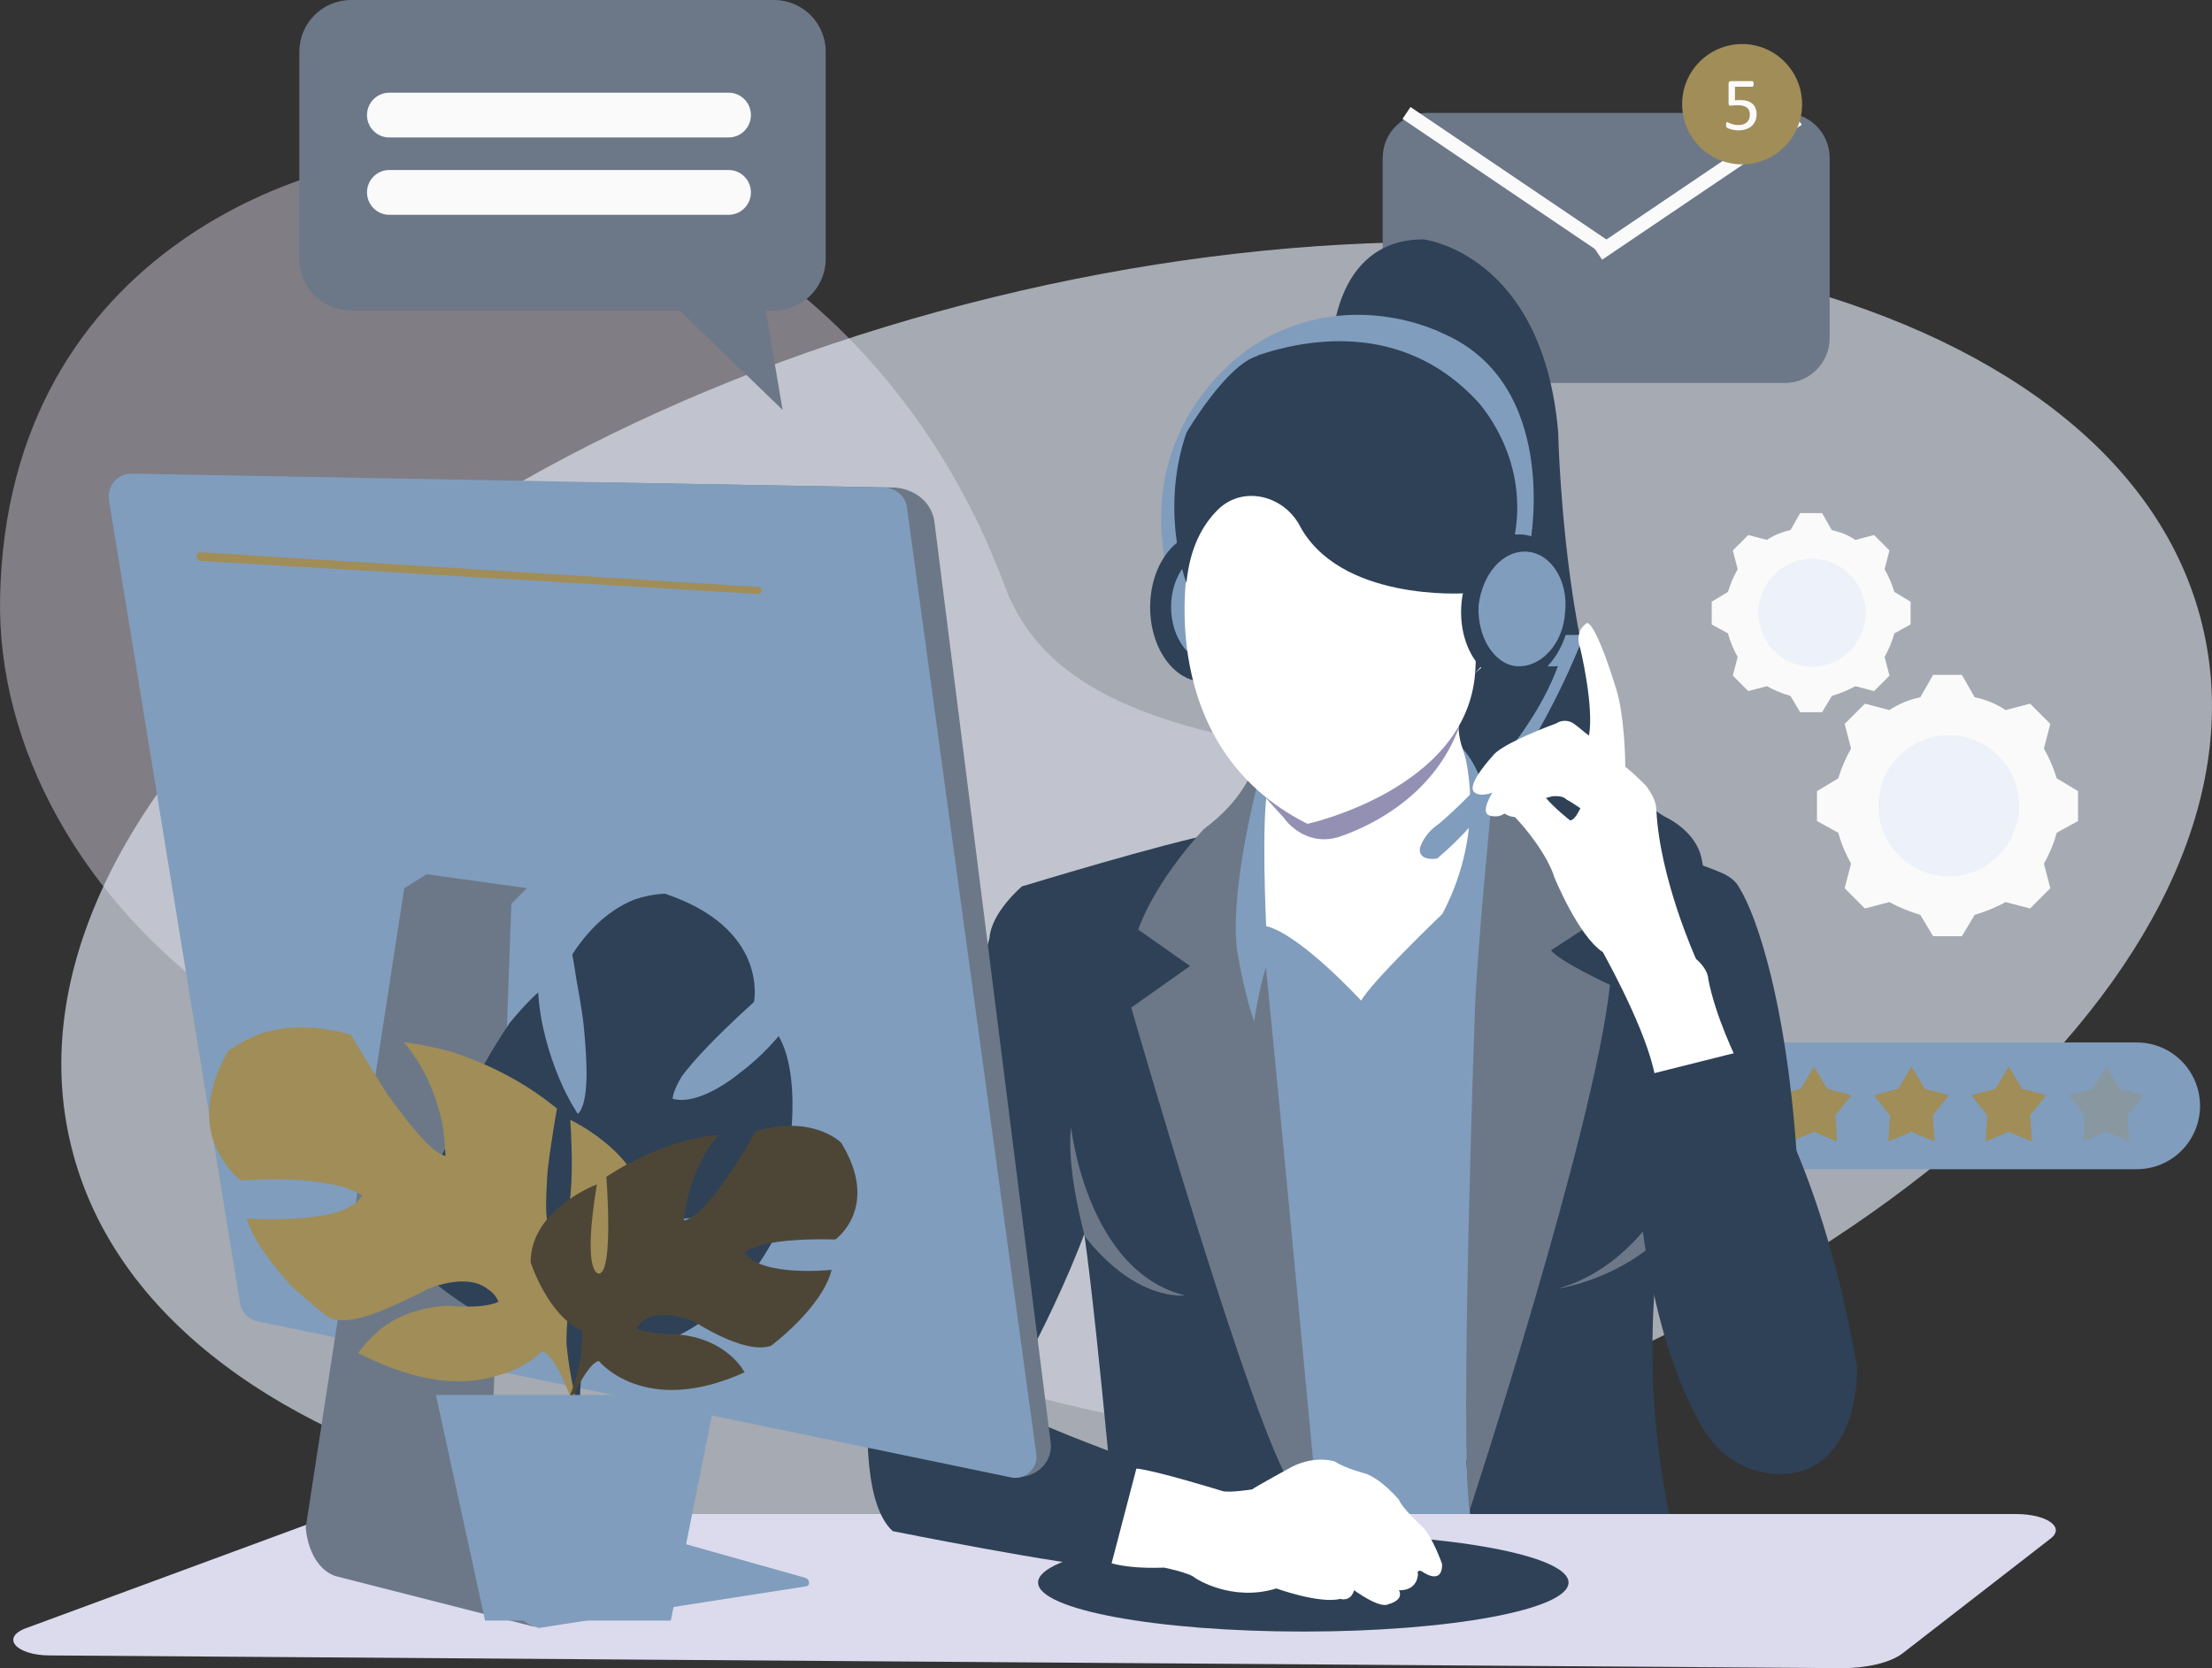
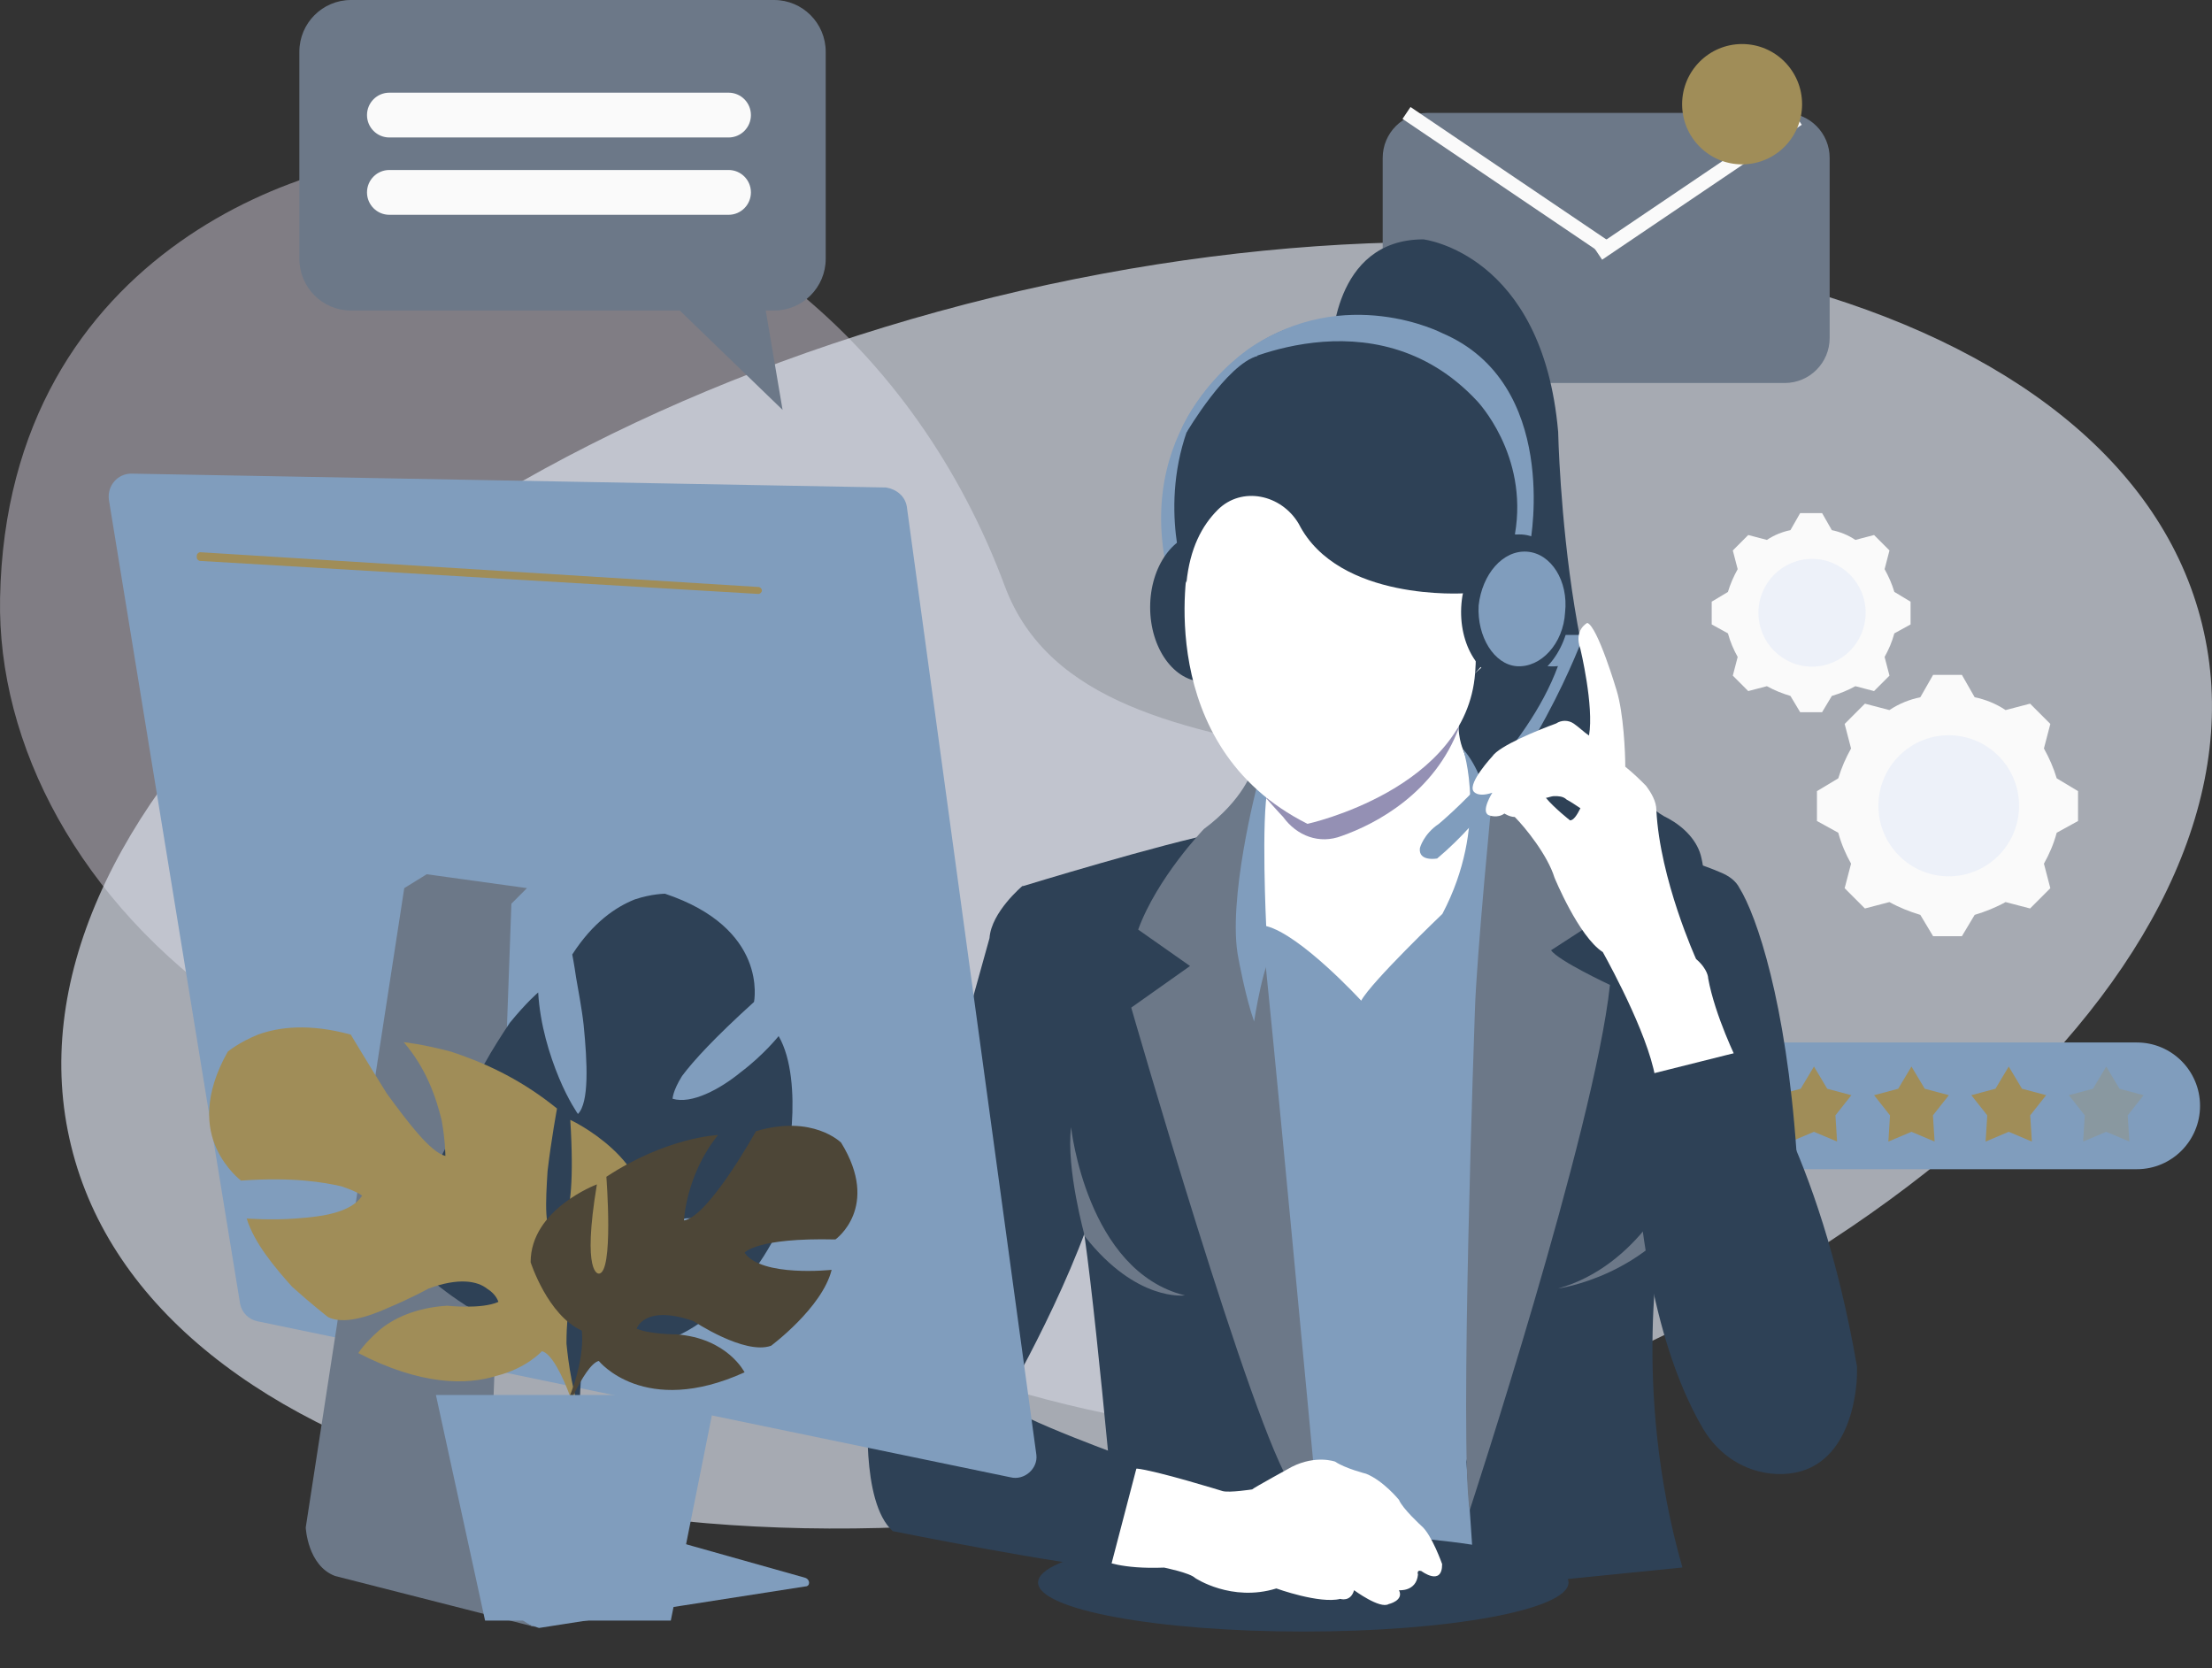
<svg xmlns="http://www.w3.org/2000/svg" width="675" height="509" viewBox="0 0 675 509" fill="none">
  <rect x="0" y="0" width="675" height="509" fill="#333333" stroke="none" />
  <g clip-path="url(#clip0_126_126)">
    <g opacity="0.43">
      <path fill-rule="evenodd" clip-rule="evenodd" d="M135.471 47.325C217.851 51.843 279.797 106.647 306.612 178.813C333.466 250.998 473.338 209.779 505.736 284.275C527.845 335.096 472.235 416.778 404.577 433.189C312.616 455.445 113.68 337.029 72.007 308.269C24.024 275.077 -0.831 227.179 0.02 182.504C2.064 74.919 99.036 45.333 135.471 47.325Z" fill="#E6DFEF" />
    </g>
    <g opacity="0.65">
      <path fill-rule="evenodd" clip-rule="evenodd" d="M672.014 190.647C647.854 91.388 482.4 46.837 302.983 90.718C123.19 134.808 -2.545 250.653 21.7 349.619C45.86 448.877 211.022 493.344 390.731 449.548C570.232 405.373 696.259 289.613 672.008 190.641L672.014 190.647Z" fill="#E4EAF6" />
    </g>
    <path fill-rule="evenodd" clip-rule="evenodd" d="M468.281 337.42C468.281 326.744 476.915 318.086 487.56 318.086H652.073C662.719 318.086 671.352 326.744 671.352 337.42C671.352 348.095 662.719 356.753 652.073 356.753H487.56C476.915 356.753 468.281 348.095 468.281 337.42Z" fill="#809DBD" />
    <path fill-rule="evenodd" clip-rule="evenodd" d="M482.692 334.171L490.053 332.205L494.103 325.429L498.154 332.205L505.515 334.171L500.653 340.323L501.159 348.317L494.103 345.342L487.054 348.317L487.554 340.323L482.692 334.171Z" fill="#A08D58" />
    <path fill-rule="evenodd" clip-rule="evenodd" d="M512.37 334.171L519.756 332.205L523.82 325.429L527.883 332.205L535.27 334.171L530.396 340.323L530.895 348.317L523.82 345.342L516.745 348.317L517.251 340.323L512.37 334.171Z" fill="#A08D58" />
    <path fill-rule="evenodd" clip-rule="evenodd" d="M542.125 334.171L549.486 332.205L553.537 325.429L557.587 332.205L564.948 334.171L560.086 340.323L560.593 348.317L553.537 345.342L546.487 348.317L546.987 340.323L542.125 334.171Z" fill="#A08D58" />
    <path fill-rule="evenodd" clip-rule="evenodd" d="M571.881 334.171L579.242 332.205L583.292 325.429L587.343 332.205L594.704 334.171L589.842 340.323L590.348 348.317L583.292 345.342L576.243 348.317L576.743 340.323L571.881 334.171Z" fill="#A08D58" />
    <path fill-rule="evenodd" clip-rule="evenodd" d="M601.559 334.171L608.92 332.205L612.97 325.429L617.021 332.205L624.382 334.171L619.52 340.323L620.026 348.317L612.97 345.342L605.921 348.317L606.42 340.323L601.559 334.171Z" fill="#A08D58" />
    <g opacity="0.29">
      <path fill-rule="evenodd" clip-rule="evenodd" d="M631.314 334.171L638.675 332.205L642.726 325.429L646.776 332.205L654.137 334.171L649.275 340.323L649.782 348.317L642.726 345.342L635.676 348.317L636.176 340.323L631.314 334.171Z" fill="#A08D58" />
    </g>
    <path d="M435.631 34.449H544.631C552.193 34.449 558.327 40.6 558.327 48.184V103.125C558.327 110.709 552.193 116.861 544.631 116.861H435.631C428.068 116.861 421.934 110.709 421.934 103.125V48.184C421.934 40.6 428.068 34.449 435.631 34.449Z" fill="#6C7888" />
    <path d="M430.422 32.651L427.983 36.278L488.892 77.463L491.331 73.836L430.422 32.651Z" fill="#FAFAFA" />
    <path d="M547.376 34.442L486.46 75.616L488.898 79.243L549.814 38.069L547.376 34.442Z" fill="#FAFAFA" />
-     <path fill-rule="evenodd" clip-rule="evenodd" d="M280.945 491.033V488.846C280.608 489.211 280.27 489.393 279.933 489.393C279.933 489.94 280.439 490.487 280.945 491.033Z" fill="#E6E5F2" />
    <path fill-rule="evenodd" clip-rule="evenodd" d="M406.414 106.38C406.414 106.38 406.414 73.038 434.358 73.038C434.358 73.038 470.735 77.269 475.48 131.781C475.48 131.781 477.59 234.984 509.221 249.8C513.966 252.443 518.186 256.681 519.237 261.973C521.873 273.619 519.237 289.496 475.48 275.734C475.48 275.734 457.026 254.038 443.323 224.927C423.291 182.061 405.895 124.373 406.42 106.38H406.414Z" fill="#2E4156" />
    <path fill-rule="evenodd" clip-rule="evenodd" d="M383.714 286.215H459.012V481.503L379.482 478.821L381.598 288.337L383.714 286.215Z" fill="#809DBD" />
    <path fill-rule="evenodd" clip-rule="evenodd" d="M372.082 254.031L394.204 453.382V474.004L340.47 468.185C340.47 468.185 333.096 385.168 329.409 367.715L312.025 270.422C312.025 270.422 355.224 257.201 372.082 254.031Z" fill="#2E4156" />
    <path fill-rule="evenodd" clip-rule="evenodd" d="M459.083 251.375C459.083 251.375 504.431 257.195 524.995 266.185C527.63 267.239 529.74 268.828 530.798 270.943C536.069 279.406 545.033 305.854 548.201 351.337L507.073 375.67C507.073 375.67 497.583 423.275 513.402 478.281L450.126 484.628L447.49 446.019L462.258 370.911L459.096 251.375H459.083Z" fill="#2E4156" />
    <path fill-rule="evenodd" clip-rule="evenodd" d="M382.143 234.971C382.143 234.971 379.508 243.967 367.369 252.957C367.369 252.957 353.121 267.773 347.318 283.644L363.143 294.756L345.202 307.449C345.202 307.449 382.662 437.59 394.269 453.46L401.13 450.283C401.13 450.283 386.882 297.926 385.304 286.287L385.83 246.083L382.137 234.971H382.143Z" fill="#6C7888" />
    <path fill-rule="evenodd" clip-rule="evenodd" d="M386.927 237.666L384.818 251.421L383.766 274.693L385.343 286.332L393.243 289.509C393.243 289.509 410.101 299.56 415.365 305.906H416.417L430.113 292.685L445.387 282.635L450.125 256.186L449.074 236.084L446.438 228.676C446.438 228.676 444.329 223.918 445.387 218.098L421.155 228.676L395.346 238.2L386.921 237.673L386.927 237.666Z" fill="white" />
    <path fill-rule="evenodd" clip-rule="evenodd" d="M382.695 311.68C382.695 311.68 385.856 291.032 389.017 290.505C389.017 290.505 401.136 291.566 415.372 307.443C415.372 307.443 441.726 285.74 445.939 286.794C445.939 286.794 449.626 294.736 450.684 302.678C450.684 302.678 464.387 249.208 446.464 228.566C446.464 228.566 454.371 251.857 440.142 278.859C440.142 278.859 418.533 299.507 415.372 305.327C415.372 305.327 396.924 285.212 386.382 282.563C386.382 282.563 384.798 249.741 386.908 240.211L383.747 239.15C383.747 239.15 374.263 275.148 377.95 292.62C377.95 292.62 380.06 304.266 382.695 311.68Z" fill="#809DBD" />
    <path fill-rule="evenodd" clip-rule="evenodd" d="M381.131 106.471C381.131 106.471 346.844 128.174 355.815 172.635L361.618 166.815C361.618 166.815 361.618 128.708 383.772 108.593L381.137 106.478L381.131 106.471Z" fill="#809DBD" />
    <path fill-rule="evenodd" clip-rule="evenodd" d="M350.972 185.29C350.972 172.733 358.314 162.558 367.369 162.558C376.424 162.558 383.766 172.733 383.766 185.29C383.766 197.847 376.424 208.021 367.369 208.021C358.314 208.021 350.972 197.847 350.972 185.29Z" fill="#2E4156" />
-     <path fill-rule="evenodd" clip-rule="evenodd" d="M357.36 185.212C357.36 175.59 363.273 167.792 370.563 167.792C377.853 167.792 383.766 175.59 383.766 185.212C383.766 194.833 377.853 202.631 370.563 202.631C363.273 202.631 357.36 194.833 357.36 185.212Z" fill="#809DBD" />
    <path fill-rule="evenodd" clip-rule="evenodd" d="M386.259 243.434C386.259 243.434 390.478 248.192 391.529 249.247C395.749 255.06 402.603 257.703 409.452 255.06C419.993 251.362 437.922 241.852 445.302 221.77L409.984 242.906L386.259 243.434Z" fill="#9490B4" />
    <path fill-rule="evenodd" clip-rule="evenodd" d="M362.592 172.017C362.592 172.017 351.518 227.563 398.981 251.375C398.981 251.375 447.503 240.797 450.138 205.346L464.38 193.179L443.284 156.673L404.784 128.103L371.556 141.33L361.534 152.442L362.592 172.017Z" fill="white" />
    <path fill-rule="evenodd" clip-rule="evenodd" d="M371.537 155.625C366.792 160.39 363.098 167.265 362.04 177.849C362.04 177.849 353.076 154.564 363.098 129.164C363.098 129.164 376.814 95.301 413.21 97.416C413.21 97.416 480.199 96.355 464.374 175.2C464.374 175.2 461.206 194.247 450.132 205.359C450.132 205.359 451.716 188.427 446.964 181.019C446.964 181.019 408.459 183.662 396.327 159.85C391.049 150.854 378.917 148.211 371.537 155.619V155.625Z" fill="#2E4156" />
    <path fill-rule="evenodd" clip-rule="evenodd" d="M374.73 112.239C374.73 112.239 419.033 88.433 450.677 122.29C450.677 122.29 466.503 138.687 462.283 163.02L467.029 165.136C467.029 165.136 475.993 116.997 440.129 101.661C440.129 101.661 410.594 86.317 381.059 106.419L374.73 112.239Z" fill="#809DBD" />
    <path fill-rule="evenodd" clip-rule="evenodd" d="M473.312 193.726H483.315C483.315 193.726 467.515 237.627 438.552 261.953C438.552 261.953 432.762 263.008 433.287 258.777C433.287 258.777 434.339 254.546 439.078 251.369C439.078 251.369 465.932 229.151 475.415 203.237C475.415 203.237 468.041 204.291 468.041 199.533L473.306 193.713L473.312 193.726Z" fill="#809DBD" />
    <path fill-rule="evenodd" clip-rule="evenodd" d="M479.128 186.852C478.077 199.526 469.651 209.037 460.706 207.976C451.755 207.449 444.913 196.883 445.965 184.209C447.016 172.062 454.916 162.552 464.387 163.086C473.338 163.613 479.654 174.705 479.128 186.852Z" fill="#2E4156" />
    <path fill-rule="evenodd" clip-rule="evenodd" d="M477.59 186.859C477.064 196.389 470.203 203.803 462.816 203.276C455.955 202.749 450.677 194.273 451.209 184.743C452.268 175.213 458.596 167.798 465.983 168.326C473.37 168.853 478.648 177.328 477.59 186.859Z" fill="#809DBD" />
    <path fill-rule="evenodd" clip-rule="evenodd" d="M362.137 131.859C362.137 131.859 374.269 111.23 383.766 108.587L381.131 106.471C381.131 106.471 367.415 115.988 360.553 130.804L362.137 131.859Z" fill="#809DBD" />
    <path fill-rule="evenodd" clip-rule="evenodd" d="M448.477 460.803C448.477 460.803 486.528 344.958 491.286 300.523C491.286 300.523 475.428 293.115 473.319 289.945L501.86 271.432L455.351 242.867C455.351 242.867 450.593 291.533 450.067 308.465C450.067 308.465 445.309 441.769 448.483 460.809L448.477 460.803Z" fill="#6C7888" />
    <path fill-rule="evenodd" clip-rule="evenodd" d="M475.448 393.155C475.448 393.155 503.418 389.444 517.666 363.979L511.331 360.268C511.331 360.268 500.25 386.261 475.448 393.155Z" fill="#6C7888" />
    <path fill-rule="evenodd" clip-rule="evenodd" d="M521.25 298.433C521.25 298.433 521.25 295.791 517.563 292.62C517.563 292.62 506.501 268.3 505.443 247.157C505.443 244.514 503.866 241.871 502.282 239.756C500.705 238.167 498.595 236.052 495.96 233.943C495.96 229.711 495.434 217.551 493.324 210.684C493.324 210.684 487.528 191.122 484.367 190.068C484.367 190.068 480.154 192.183 482.257 197.997C482.257 197.997 486.47 215.442 484.892 224.432C483.315 223.378 481.731 221.789 480.154 220.735C478.576 219.68 476.467 219.68 474.883 220.735C469.086 222.85 457.499 227.609 455.39 230.779C455.39 230.779 448.016 238.708 449.593 241.351C449.593 241.351 450.645 243.466 455.39 241.878C455.39 241.878 451.703 247.691 454.338 248.752C454.338 248.752 456.974 249.807 459.077 248.225C459.077 248.225 460.654 249.279 462.238 249.279C465.399 252.45 472.247 260.912 474.357 267.78C474.357 267.78 481.731 285.753 489.105 290.511C491.741 295.27 504.379 318.529 505.437 331.216L530.194 323.814C530.194 323.814 523.346 310.066 521.237 298.44L521.25 298.433ZM479.109 250.321C479.109 250.321 474.37 246.617 471.735 243.447C472.26 243.447 473.312 242.919 474.37 242.919C475.428 242.919 477.005 242.919 478.057 243.974C479.109 244.501 480.693 245.562 482.27 246.617C481.218 248.733 480.16 250.321 479.109 250.321Z" fill="white" />
    <path fill-rule="evenodd" clip-rule="evenodd" d="M498.115 329.126L531.863 320.664C531.863 320.664 555.062 349.762 566.662 416.948V419.063C566.662 424.356 564.552 450.804 541.878 449.75C532.388 449.222 524.476 443.93 519.731 435.995C511.292 421.713 498.641 390.499 498.115 329.133V329.126Z" fill="#2E4156" />
-     <path fill-rule="evenodd" clip-rule="evenodd" d="M615.19 461.974H113.972C106.852 461.974 99.731 462.997 94.038 465.041L8.127 496.729C0.058 499.594 4.804 505.114 15.248 505.114L562.034 509C569.629 509 576.749 507.366 580.547 504.502L625.635 469.539C630.38 466.063 624.687 461.974 615.19 461.974Z" fill="#DCDAED" />
    <path fill-rule="evenodd" clip-rule="evenodd" d="M316.777 482.871C316.777 474.61 353.011 467.911 397.709 467.911C442.407 467.911 478.641 474.61 478.641 482.871C478.641 491.131 442.407 497.83 397.709 497.83C353.011 497.83 316.777 491.131 316.777 482.871Z" fill="#2E4156" />
    <path fill-rule="evenodd" clip-rule="evenodd" d="M336.776 476.192C336.776 476.192 342.047 478.841 355.224 478.314C355.224 478.314 363.13 479.902 364.714 481.497C364.714 481.497 375.782 488.918 389.485 484.68C389.485 484.68 402.662 489.452 408.984 487.863C408.984 487.863 412.145 488.924 413.204 485.214C413.204 485.214 421.11 491.046 423.745 489.452C423.745 489.452 428.49 488.391 426.906 485.214C426.906 485.214 432.177 485.741 432.703 480.442C432.703 480.442 432.177 478.854 433.755 479.381C433.755 479.381 440.077 484.153 440.077 477.259C440.077 477.259 436.916 468.25 433.755 465.594C433.755 465.594 427.958 460.295 426.9 457.639C426.9 457.639 422.155 451.806 416.884 449.684C416.884 449.684 410.562 448.096 407.394 445.974C407.394 445.974 401.597 443.852 394.217 447.562C394.217 447.562 382.624 453.922 382.091 454.456C382.091 454.456 375.237 455.517 373.133 454.983C373.133 454.983 352.576 448.623 346.779 448.089L336.237 463.993L336.763 476.185L336.776 476.192Z" fill="white" />
    <path fill-rule="evenodd" clip-rule="evenodd" d="M311.98 270.357C311.98 270.357 302.49 278.293 301.958 286.228C301.958 286.228 265.042 417.976 265.042 428.033C265.042 428.033 262.407 458.192 272.423 467.189C272.423 467.189 325.157 477.773 338.873 478.301L347.311 446.026C347.311 446.026 308.812 432.271 306.177 428.033C306.177 428.033 329.909 387.29 336.763 357.658L326.215 277.759L311.973 270.351L311.98 270.357Z" fill="#2E4156" />
    <path fill-rule="evenodd" clip-rule="evenodd" d="M164.467 496.736L245.711 484.068C247.295 484.068 247.295 481.959 245.711 481.425L195.067 467.169C185.044 463.999 175.022 463.999 164.993 466.115L138.087 471.921L150.219 489.868L161.3 495.675L162.358 496.202H162.884L164.467 496.729V496.736Z" fill="#809DBD" />
-     <path fill-rule="evenodd" clip-rule="evenodd" d="M182.409 147.169L273.098 148.758C279.426 149.285 284.697 153.516 285.223 159.863L320.548 439.621C321.6 445.44 316.855 450.726 310.532 450.726H308.423L182.409 147.169Z" fill="#6C7888" />
    <path fill-rule="evenodd" clip-rule="evenodd" d="M40.077 144.514L270.397 148.745C273.558 149.272 276.194 151.388 276.72 154.564L316.251 443.884C316.777 448.116 312.564 451.82 308.345 450.759L78.55 403.154C75.915 402.626 73.805 400.511 73.279 397.868L33.222 152.449C32.696 148.218 35.857 144.514 40.077 144.514Z" fill="#809DBD" />
    <path fill-rule="evenodd" clip-rule="evenodd" d="M61.095 168.495L231.444 179.106C231.969 179.106 232.495 179.639 232.495 180.167C232.495 180.694 231.969 181.228 231.444 181.228L61.095 171.151C60.569 171.151 60.044 170.617 60.044 170.09V169.563C60.044 169.035 60.569 168.502 61.095 168.502V168.495Z" fill="#A08D58" />
    <path fill-rule="evenodd" clip-rule="evenodd" d="M123.359 270.995L93.298 466.076C93.298 466.076 93.824 477.708 102.262 480.878L164.493 496.736C164.493 496.736 144.981 494.093 149.726 450.739L156.055 275.747L160.8 270.989L130.213 266.758L123.359 270.989V270.995Z" fill="#6C7888" />
    <path fill-rule="evenodd" clip-rule="evenodd" d="M326.845 343.942C326.845 343.942 331.577 387.85 361.566 395.257C361.566 395.257 346.838 397.373 331.051 377.271C331.051 377.271 325.267 356.642 326.845 343.942Z" fill="#6C7888" />
    <path fill-rule="evenodd" clip-rule="evenodd" d="M634.118 250.51V241.396L627.614 237.49C626.641 234.236 625.336 231.306 623.713 228.377L625.667 220.891L619.487 214.707L612.009 216.66C609.082 214.707 605.83 213.405 602.578 212.754L598.676 205.919H589.894L585.993 212.754C582.741 213.405 579.488 214.707 576.561 216.66L569.083 214.707L562.903 220.891L564.857 228.377C563.228 231.306 561.93 234.236 560.956 237.49L554.452 241.396V250.51L560.956 254.09C561.93 257.67 563.235 260.599 564.857 263.529L562.903 271.015L569.083 277.199L576.561 275.246C579.488 276.874 582.741 278.175 585.993 279.152L589.894 285.662H598.676L602.578 279.152C605.83 278.175 609.082 276.874 612.009 275.246L619.487 277.199L625.667 271.015L623.713 263.529C625.342 260.599 626.641 257.67 627.614 254.09L634.118 250.51Z" fill="#FAFAFA" />
    <path fill-rule="evenodd" clip-rule="evenodd" d="M573.205 245.868C573.205 233.982 582.812 224.347 594.665 224.347C606.518 224.347 616.125 233.982 616.125 245.868C616.125 257.755 606.518 267.389 594.665 267.389C582.812 267.389 573.205 257.755 573.205 245.868Z" fill="#EDF1F9" />
    <path fill-rule="evenodd" clip-rule="evenodd" d="M583.02 190.53V183.584L578.067 180.609C577.327 178.129 576.334 175.896 575.094 173.664L576.58 167.961L571.874 163.248L566.175 164.739C563.949 163.248 561.469 162.259 558.989 161.764L556.016 156.556H549.33L546.357 161.764C543.878 162.259 541.405 163.255 539.178 164.739L533.479 163.248L528.773 167.961L530.259 173.664C529.019 175.896 528.033 178.129 527.286 180.609L522.333 183.584V190.53L527.286 193.257C528.026 195.985 529.019 198.218 530.259 200.451L528.773 206.153L533.479 210.866L539.178 209.375C541.405 210.619 543.884 211.608 546.357 212.35L549.33 217.311H556.016L558.989 212.35C561.469 211.608 563.942 210.612 566.175 209.375L571.874 210.866L576.58 206.153L575.094 200.451C576.334 198.218 577.32 195.985 578.067 193.257L583.02 190.53Z" fill="#FAFAFA" />
    <path fill-rule="evenodd" clip-rule="evenodd" d="M536.595 186.969C536.595 177.888 543.917 170.526 552.953 170.526C561.988 170.526 569.31 177.888 569.31 186.969C569.31 196.05 561.988 203.412 552.953 203.412C543.917 203.412 536.595 196.05 536.595 186.969Z" fill="#EDF1F9" />
    <path d="M107.098 0H236.221C244.913 0 251.969 7.076 251.969 15.792V78.962C251.969 87.678 244.913 94.754 236.221 94.754H107.098C98.406 94.754 91.351 87.678 91.351 78.962V15.792C91.351 7.076 98.406 0 107.098 0Z" fill="#6C7888" />
    <path fill-rule="evenodd" clip-rule="evenodd" d="M200.325 87.88L238.805 125.063L232.508 87.88H200.325Z" fill="#6C7888" />
    <path fill-rule="evenodd" clip-rule="evenodd" d="M111.993 35.113C111.993 31.337 115.043 28.278 118.808 28.278H222.33C226.095 28.278 229.146 31.337 229.146 35.113C229.146 38.889 226.095 41.948 222.33 41.948H118.808C115.043 41.948 111.993 38.889 111.993 35.113Z" fill="#FAFAFA" />
    <path fill-rule="evenodd" clip-rule="evenodd" d="M111.993 58.704C111.993 54.928 115.043 51.869 118.808 51.869H222.33C226.095 51.869 229.146 54.928 229.146 58.704C229.146 62.479 226.095 65.539 222.33 65.539H118.808C115.043 65.539 111.993 62.479 111.993 58.704Z" fill="#FAFAFA" />
    <path fill-rule="evenodd" clip-rule="evenodd" d="M513.304 31.793C513.304 21.657 521.503 13.436 531.609 13.436C541.716 13.436 549.915 21.657 549.915 31.793C549.915 41.928 541.716 50.15 531.609 50.15C521.503 50.15 513.304 41.928 513.304 31.793Z" fill="#A08D58" />
-     <path d="M536.036 34.794C536.036 35.588 535.9 36.291 535.634 36.91C535.368 37.528 534.991 38.049 534.505 38.472C534.018 38.895 533.44 39.221 532.765 39.442C532.09 39.663 531.343 39.774 530.525 39.774C530.071 39.774 529.636 39.741 529.227 39.676C528.818 39.611 528.448 39.533 528.13 39.435C527.812 39.338 527.546 39.246 527.345 39.155C527.144 39.064 527.007 38.993 526.949 38.941C526.89 38.889 526.851 38.836 526.832 38.791C526.812 38.745 526.787 38.687 526.767 38.628C526.748 38.569 526.735 38.478 526.728 38.381C526.722 38.283 526.715 38.166 526.715 38.029C526.715 37.899 526.715 37.782 526.735 37.678C526.754 37.574 526.767 37.489 526.799 37.424C526.832 37.359 526.864 37.313 526.91 37.281C526.955 37.248 527.001 37.235 527.053 37.235C527.131 37.235 527.247 37.281 527.403 37.378C527.559 37.476 527.78 37.574 528.046 37.684C528.312 37.795 528.649 37.899 529.052 37.997C529.454 38.094 529.922 38.146 530.473 38.146C530.986 38.146 531.454 38.088 531.876 37.964C532.298 37.84 532.668 37.652 532.979 37.391C533.291 37.131 533.531 36.805 533.706 36.415C533.881 36.024 533.966 35.542 533.966 34.976C533.966 34.501 533.894 34.084 533.745 33.726C533.596 33.368 533.369 33.062 533.063 32.822C532.758 32.581 532.362 32.405 531.895 32.281C531.428 32.157 530.863 32.105 530.207 32.105C529.746 32.105 529.344 32.132 529.006 32.177C528.669 32.223 528.357 32.249 528.072 32.249C527.858 32.249 527.708 32.197 527.617 32.099C527.526 32.001 527.481 31.806 527.481 31.526V25.498C527.481 25.244 527.539 25.062 527.656 24.938C527.773 24.815 527.942 24.756 528.163 24.756H534.699C534.758 24.756 534.816 24.776 534.875 24.808C534.933 24.841 534.978 24.893 535.017 24.964C535.056 25.036 535.082 25.121 535.102 25.225C535.121 25.329 535.128 25.459 535.128 25.602C535.128 25.876 535.089 26.091 535.017 26.24C534.946 26.39 534.842 26.468 534.712 26.468H529.435V30.621C529.688 30.582 529.954 30.563 530.22 30.55C530.486 30.537 530.798 30.537 531.149 30.537C531.96 30.537 532.674 30.641 533.284 30.843C533.894 31.044 534.401 31.331 534.81 31.702C535.219 32.073 535.524 32.522 535.731 33.049C535.939 33.577 536.043 34.163 536.043 34.8L536.036 34.794Z" fill="#FAFAFA" />
    <path fill-rule="evenodd" clip-rule="evenodd" d="M177.515 444.737C177.515 444.737 176.937 437.785 176.937 430.253C176.937 422.142 177.515 414.031 179.826 411.72C179.826 411.72 187.914 414.038 198.89 410.562C204.667 408.824 211.6 405.927 217.955 400.133C224.887 394.919 231.82 386.808 237.604 375.227C237.604 375.227 234.137 373.489 227.783 373.489C221.428 373.489 212.762 375.227 202.357 381.6C202.357 381.6 200.046 383.338 197.157 385.076C193.691 387.394 189.647 389.711 186.18 389.711C186.18 389.711 185.603 387.394 187.336 383.918C189.647 380.442 194.269 375.807 205.245 372.331C205.245 372.331 206.978 372.331 209.289 371.751C212.178 371.751 216.222 371.172 219.688 370.013C227.776 368.275 235.864 364.22 239.337 358.426C239.337 358.426 241.07 351.474 241.648 342.783C242.225 334.093 241.648 323.092 237.604 316.14C237.604 316.14 232.982 321.933 226.049 327.147C219.695 332.362 211.029 336.996 205.245 335.258C205.245 335.258 205.245 332.941 208.134 328.306C211.6 323.671 217.955 316.719 230.093 305.718C230.093 305.718 231.249 299.924 228.36 292.972C225.472 286.02 218.539 277.909 202.934 272.701C202.934 272.701 198.89 272.701 193.691 274.439C187.914 276.756 180.981 281.391 174.626 291.24C174.626 291.24 175.204 294.137 175.782 298.193C176.359 301.669 177.515 307.462 178.092 312.676C179.248 324.264 179.826 336.424 176.359 339.9C176.359 339.9 173.471 335.844 170.582 328.892C167.694 321.94 164.805 312.67 164.227 302.827C164.227 302.827 160.761 305.724 155.562 312.097C150.94 319.049 144.585 328.898 139.385 342.796C139.385 342.796 145.74 350.907 151.517 359.598C157.295 368.288 162.494 377.551 159.606 379.289C159.606 379.289 157.872 380.448 154.406 377.551C150.94 374.075 145.74 365.964 137.652 348.011C137.652 348.011 136.497 349.169 135.341 351.487C134.186 353.804 132.453 357.28 130.72 361.336C127.831 369.447 126.098 380.448 131.297 390.297C131.297 390.297 135.919 394.353 142.274 398.408C145.74 400.146 149.207 401.884 153.251 403.043C157.295 404.202 161.916 404.781 165.96 404.202C165.96 404.202 168.271 407.098 170.582 413.471C173.471 419.844 176.359 429.693 175.782 443.012C175.782 443.012 175.782 447.068 177.515 444.75V444.737Z" fill="#2E4156" />
    <path fill-rule="evenodd" clip-rule="evenodd" d="M177.482 438.898C177.482 438.898 176.327 432.538 174.016 426.172C171.705 419.805 168.239 412.866 165.357 412.287C165.357 412.287 160.735 417.494 151.498 419.805C142.261 422.696 128.402 422.696 109.344 412.866C109.344 412.866 111.077 409.976 115.699 405.927C119.743 402.457 126.669 398.988 136.49 398.408C136.49 398.408 146.883 399.567 152.082 397.249C152.082 397.249 151.505 394.939 148.616 393.2C145.727 390.89 139.957 389.731 130.713 393.2C130.713 393.2 125.514 396.091 118.588 398.987C112.233 401.878 104.729 404.195 100.107 401.878C100.107 401.878 94.908 397.829 89.137 392.621C83.938 386.834 77.589 379.315 75.278 371.797C75.278 371.797 82.789 372.376 90.293 371.797C98.374 371.217 107.04 370.059 110.506 364.858C110.506 364.858 109.351 363.699 104.151 361.967C98.952 360.809 89.715 359.077 73.545 360.229C73.545 360.229 68.924 356.76 66.035 350.393C63.146 344.033 61.991 334.197 69.501 320.892C69.501 320.892 72.968 318.001 78.738 315.684C85.093 313.373 94.33 312.214 107.033 315.684C107.033 315.684 112.233 324.361 118.003 333.611C124.358 342.289 131.284 351.539 135.906 352.698C135.906 352.698 135.906 348.069 134.751 341.709C133.018 334.77 130.129 326.093 123.203 317.995C123.203 317.995 128.98 318.574 137.639 320.885C146.299 323.775 157.853 328.404 169.978 338.24C169.978 338.24 168.245 347.496 167.09 357.326C166.512 366.583 165.934 376.412 169.401 376.412C169.401 376.412 171.134 376.991 172.289 372.943C174.022 368.894 175.178 360.216 174.022 341.709C174.022 341.709 180.377 344.6 186.726 350.387C193.081 356.174 198.851 364.845 197.118 375.839C197.118 375.839 194.807 380.468 190.763 386.248C186.719 391.456 180.949 397.816 173.438 400.133C173.438 400.133 172.861 403.603 172.861 409.963C173.438 415.75 174.594 425 178.638 436.568C178.638 436.568 179.793 439.458 177.482 438.878V438.898Z" fill="#A08D58" />
    <path fill-rule="evenodd" clip-rule="evenodd" d="M171.166 434.367C171.166 434.367 178.099 416.414 182.721 415.255C182.721 415.255 196.586 432.629 227.205 418.731C227.205 418.731 222.005 408.303 206.407 407.151C206.407 407.151 198.319 407.15 194.275 405.412C194.275 405.412 196.586 397.881 211.606 403.095C211.606 403.095 227.205 413.523 235.293 410.627C235.293 410.627 250.891 399.04 253.78 387.459C253.78 387.459 232.404 389.776 227.205 382.245C227.205 382.245 230.671 377.61 254.935 378.189C254.935 378.189 268.8 368.34 256.668 348.649C256.668 348.649 248.003 339.958 230.671 345.172C230.671 345.172 216.228 371.237 208.718 372.396C208.718 372.396 209.296 358.498 219.117 346.331C219.117 346.331 203.518 346.91 185.032 359.07C185.032 359.07 187.342 388.611 182.721 388.611C182.721 388.611 177.521 389.19 182.143 361.388C182.143 361.388 161.923 368.92 161.923 385.135C161.923 385.135 167.122 401.35 177.521 405.985C177.521 405.985 179.254 416.414 170.589 433.208C170.589 433.208 168.855 434.947 171.166 434.367Z" fill="#4D4637" />
    <path fill-rule="evenodd" clip-rule="evenodd" d="M148.019 494.471H204.7L218.474 425.651H133.024L148.019 494.471Z" fill="#809DBD" />
  </g>
  <defs>
    <clipPath id="clip0_126_126">
      <rect width="675" height="509" fill="white" />
    </clipPath>
  </defs>
</svg>